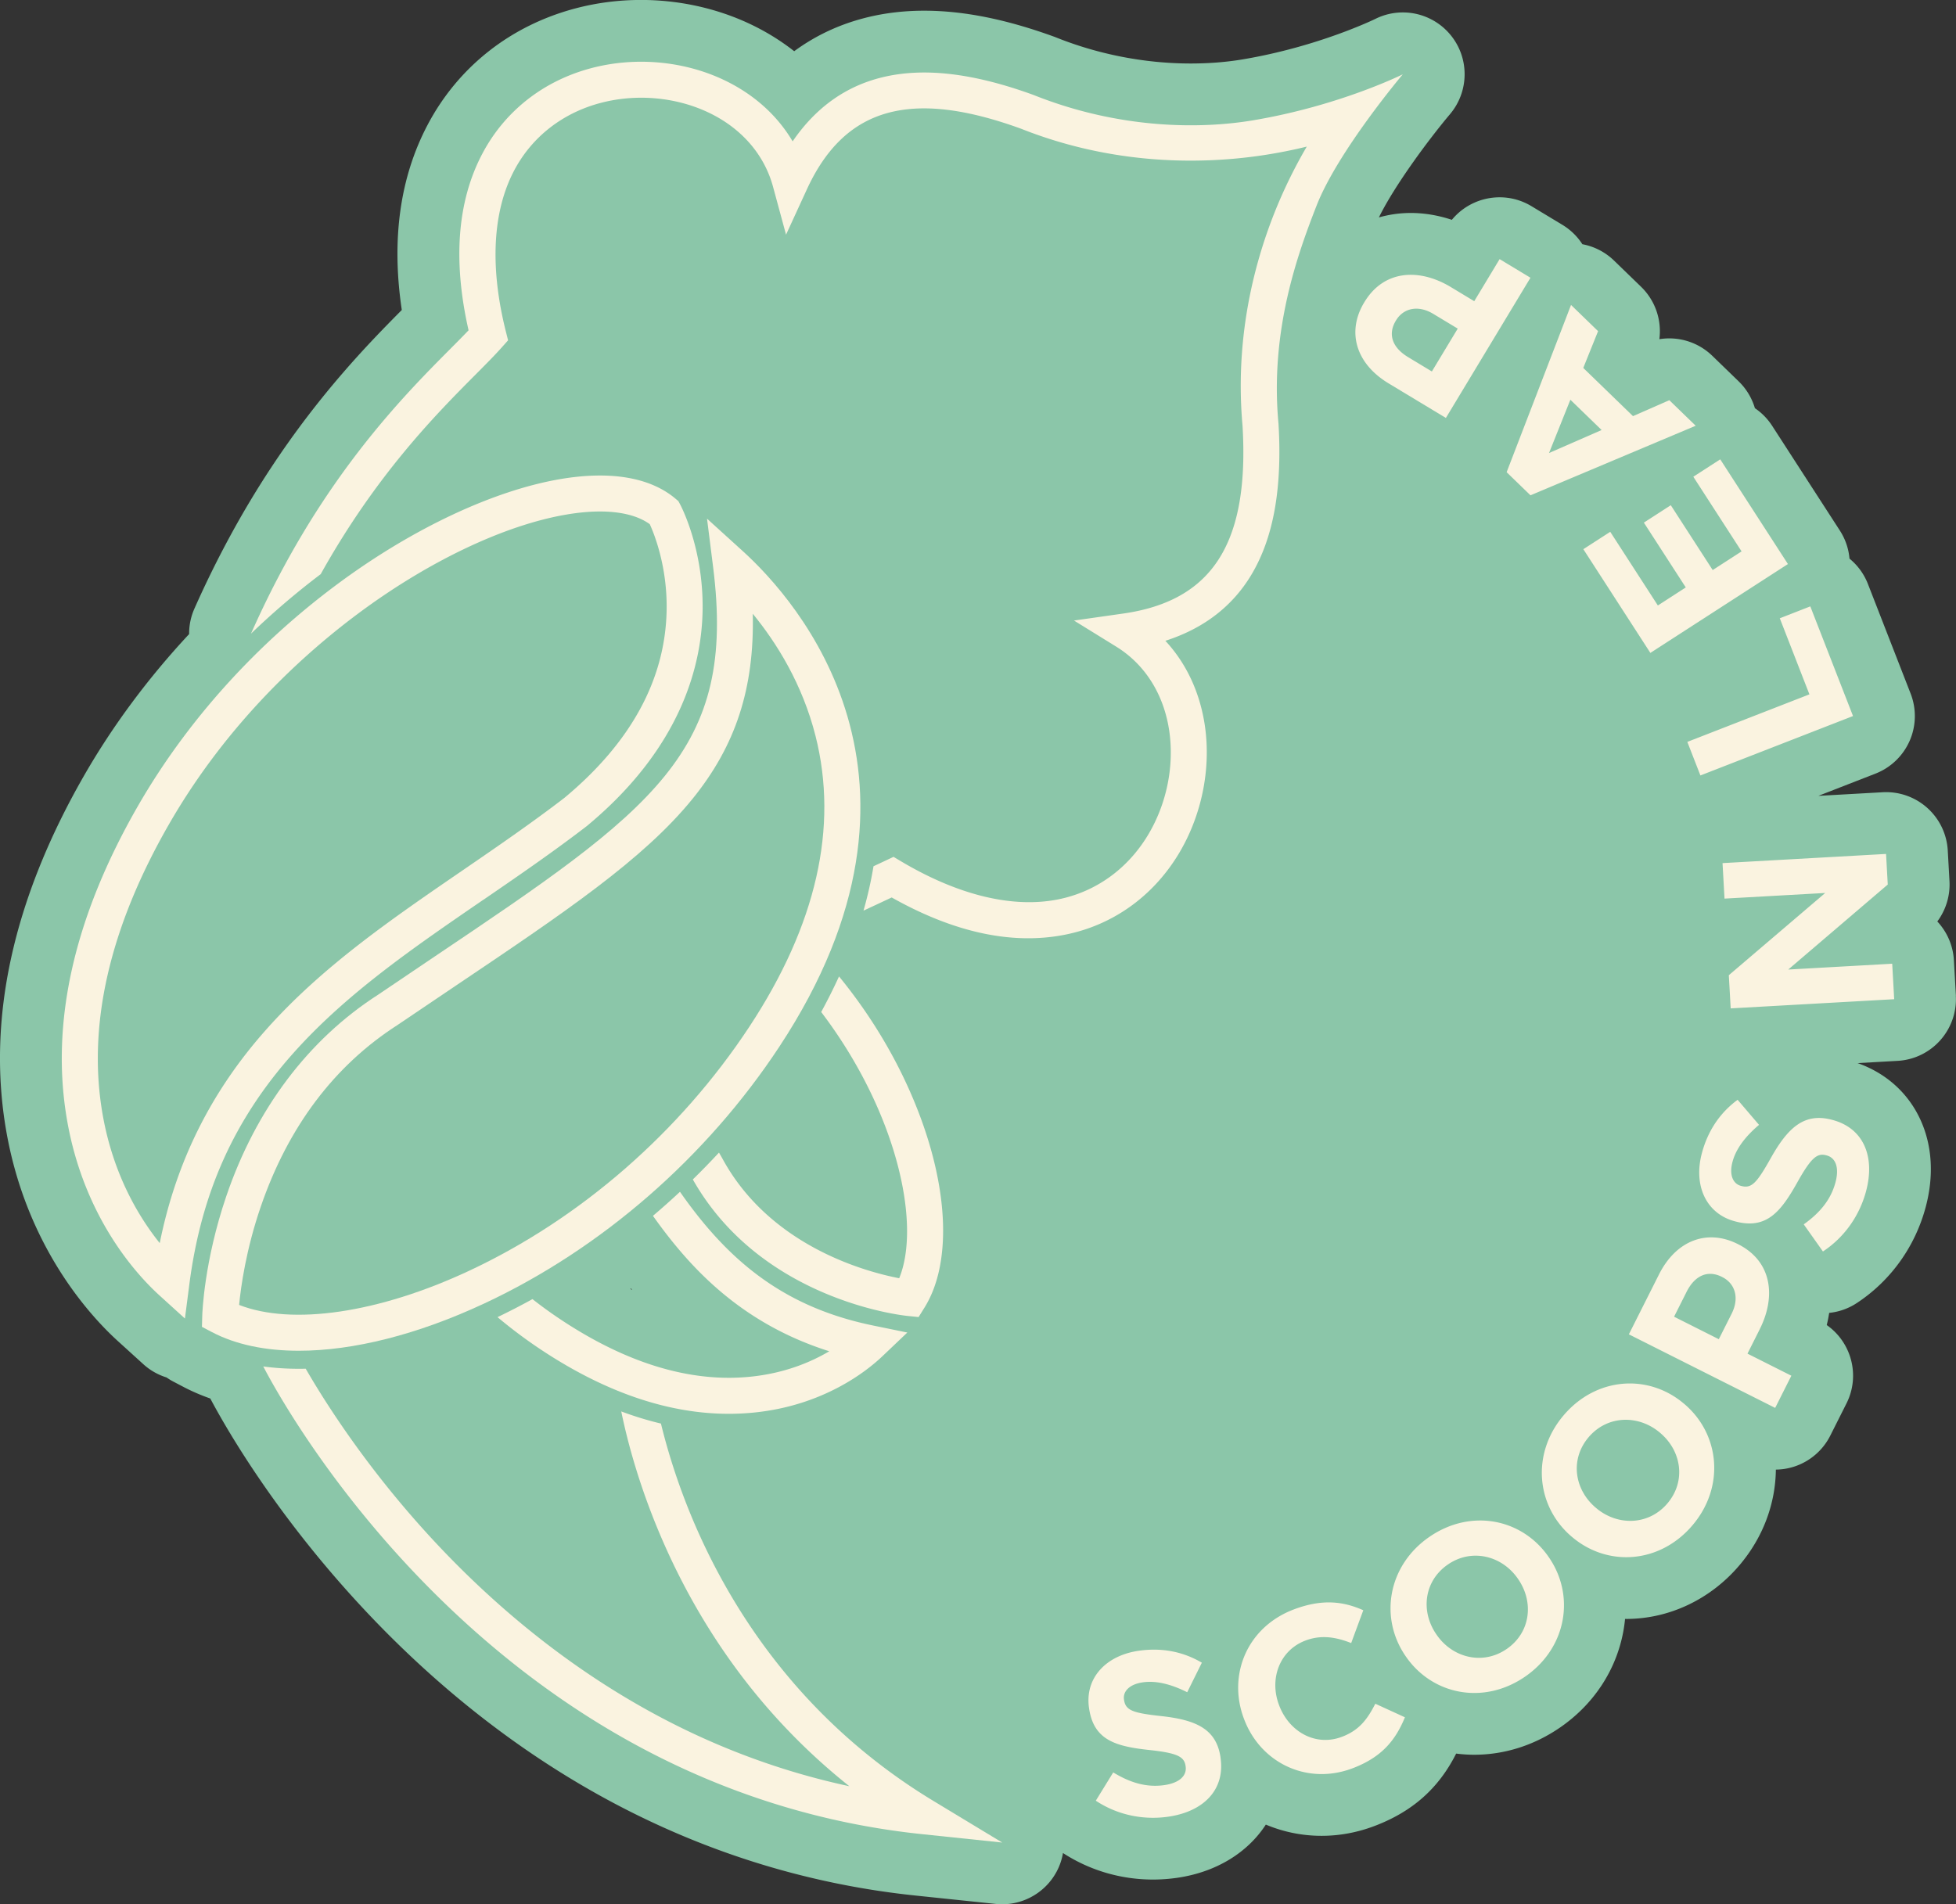
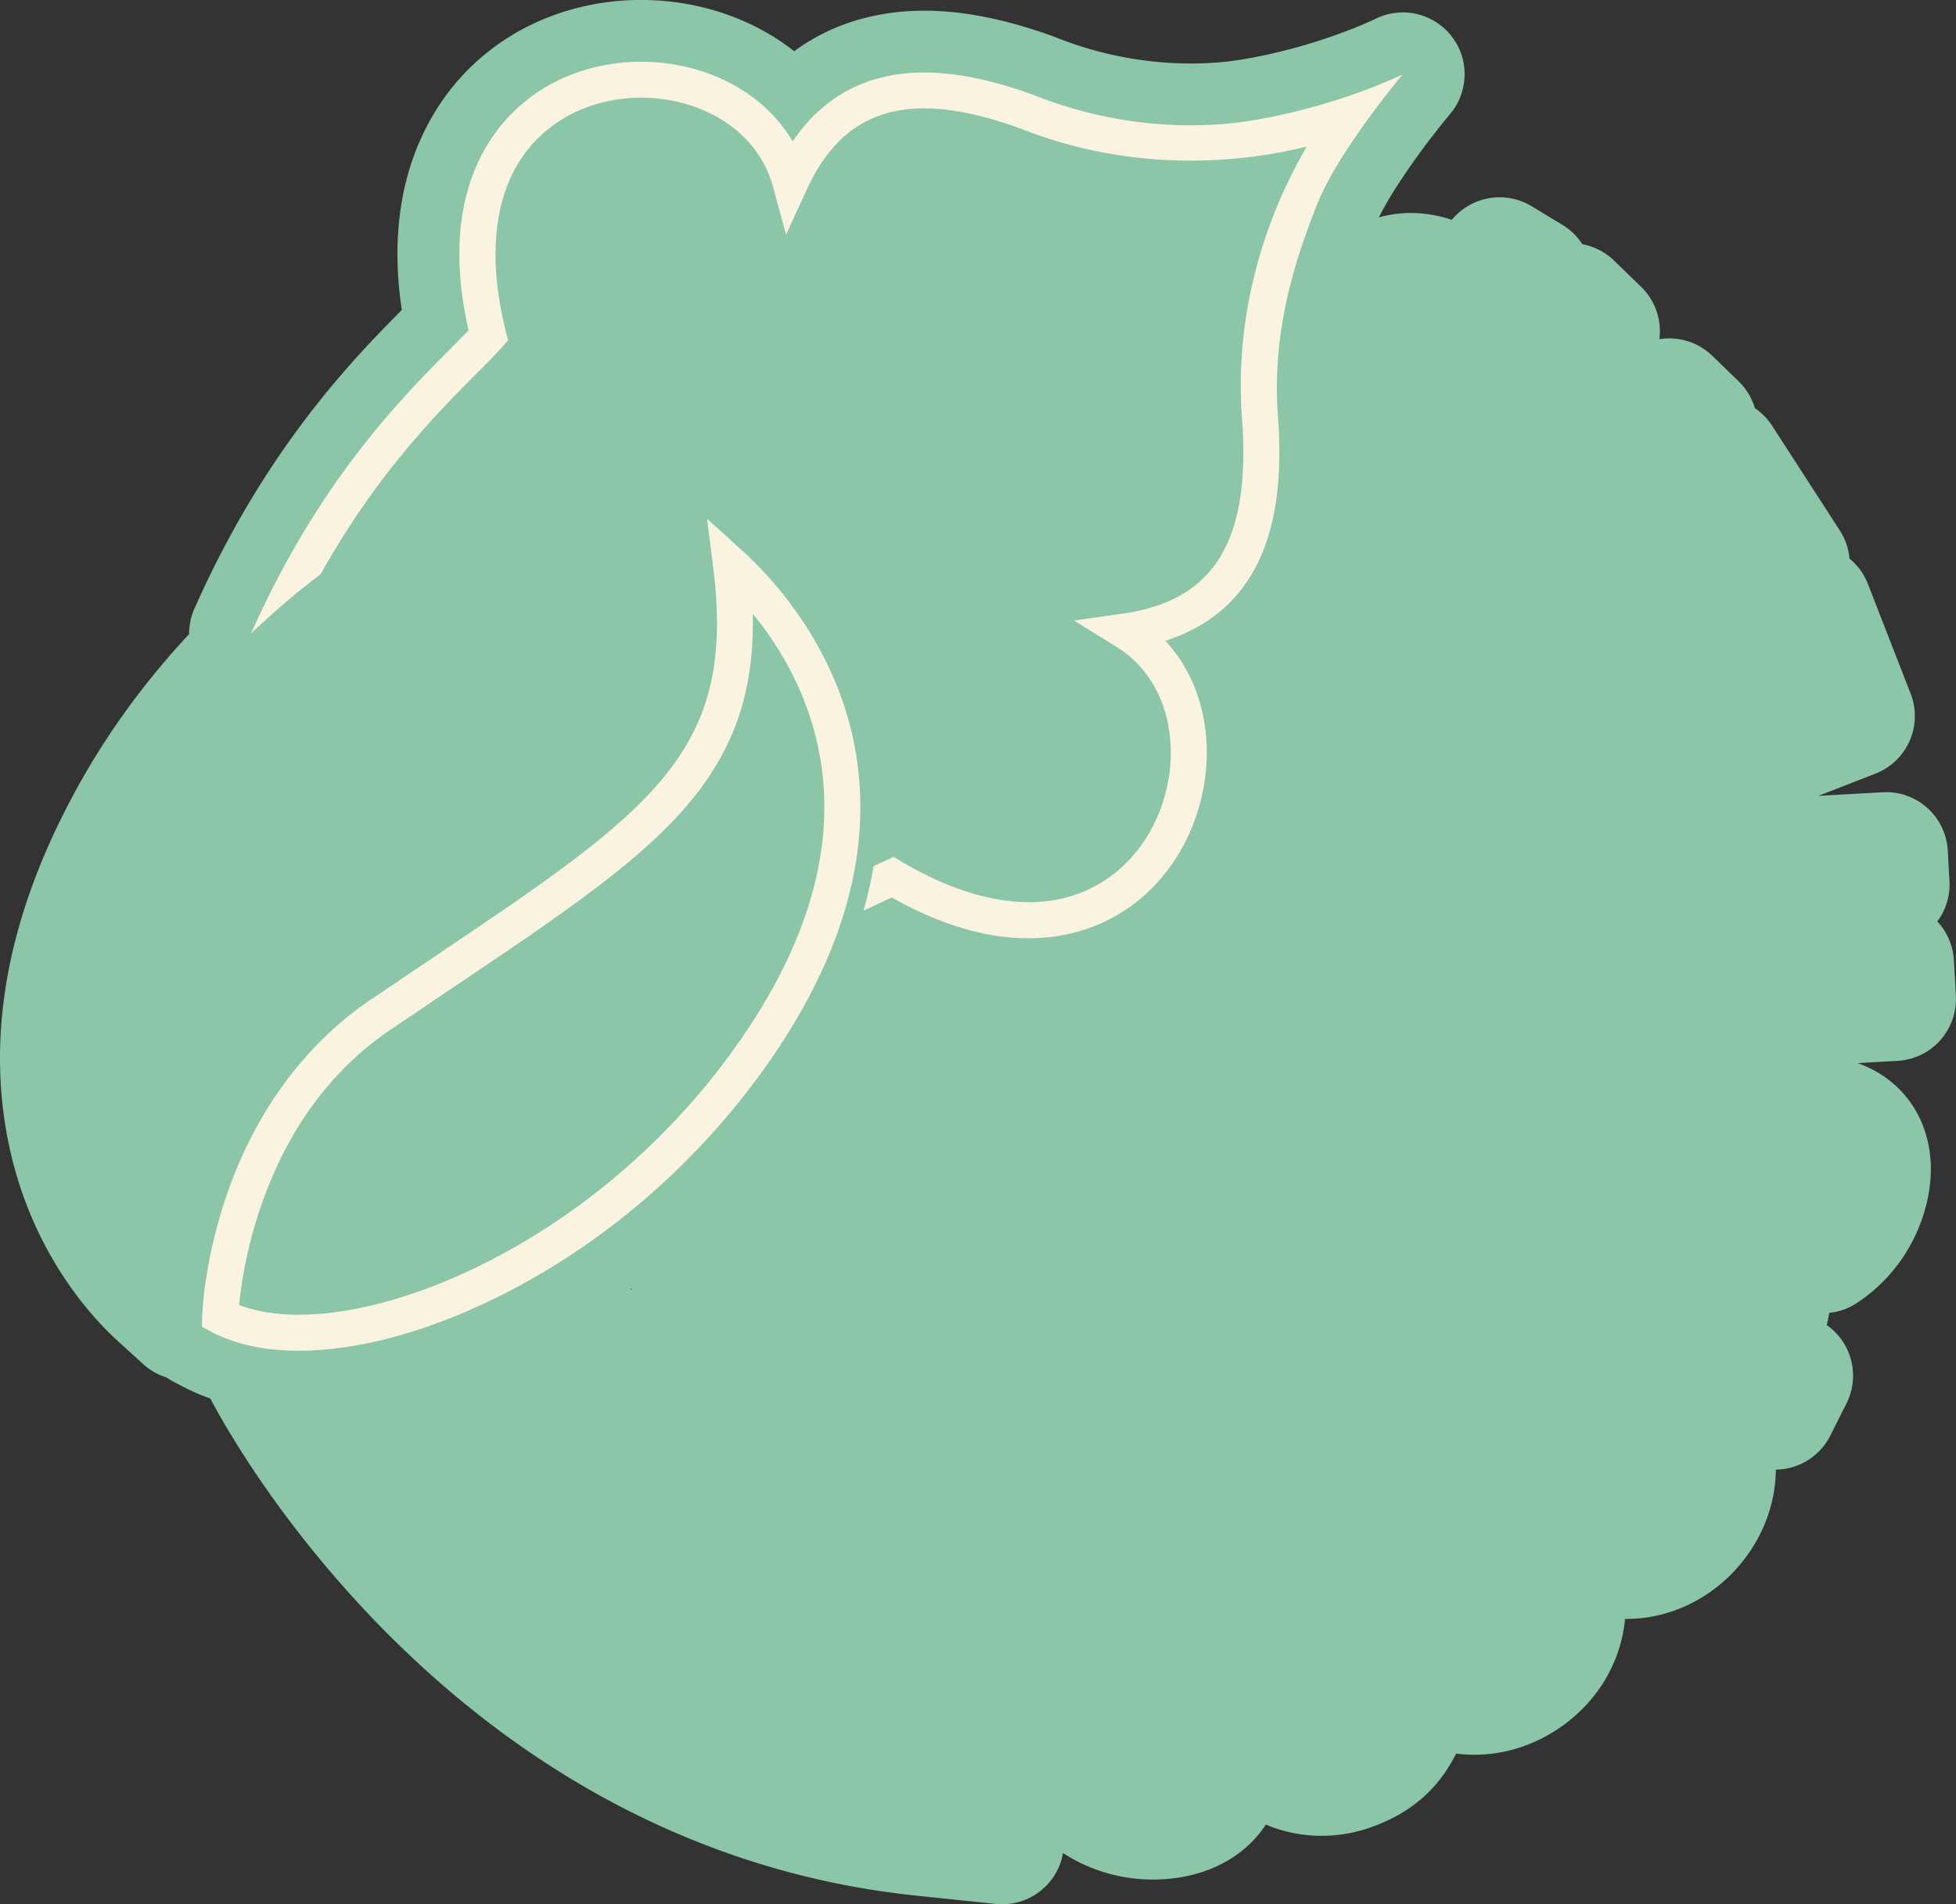
<svg xmlns="http://www.w3.org/2000/svg" id="Layer_2" data-name="Layer 2" viewBox="0 0 791.17 770.4">
  <rect x="0" y="0" width="791.17" height="770.4" fill="#333333" stroke="none" />
  <defs>
    <style>.cls-1{fill:#faf3e0}</style>
  </defs>
  <g id="Layer_2-2" data-name="Layer 2">
    <path d="m791.13 402.84-.81-14.36a25.004 25.004 0 0 0-6.71-15.69 25.022 25.022 0 0 0 4.92-16.34l-.69-12.38a25.012 25.012 0 0 0-8.3-17.24 24.975 24.975 0 0 0-18.06-6.32l-25.98 1.46 23.09-8.99a25.028 25.028 0 0 0 13.82-13.24c2.67-6.07 2.81-12.95.41-19.13l-17.28-44.36a24.866 24.866 0 0 0-7.45-10.25c-.34-3.93-1.62-7.84-3.91-11.38l-27.38-42.36a24.914 24.914 0 0 0-6.97-7.12c-1.2-4.06-3.43-7.81-6.56-10.85l-10.67-10.34a24.981 24.981 0 0 0-17.41-7.05c-1.34 0-2.68.11-4.01.32a25.004 25.004 0 0 0-7.39-21.2l-10.94-10.6a24.988 24.988 0 0 0-12.81-6.62c-2-3.1-4.72-5.81-8.09-7.85l-12.48-7.53c-4.04-2.44-8.49-3.6-12.89-3.6-7.32 0-14.49 3.22-19.33 9.11-5.51-1.83-11.11-2.77-16.62-2.77-4.47 0-8.78.63-12.89 1.8 6.52-13.27 20.57-32.06 28.76-41.77 7.65-9.06 7.91-22.27.58-31.6a24.987 24.987 0 0 0-19.66-9.56c-3.77 0-7.58.85-11.14 2.63-.23.11-22.99 11.22-53.62 16.36-6.59 1.11-13.66 1.67-21.01 1.67-18.32 0-37.06-3.6-54.17-10.42-.03-.01-.06-.02-.09-.04 0 0-.6-.23-.8-.31-19.57-7.13-36.84-10.59-52.79-10.59-7.95 0-15.64.89-22.87 2.65-10.96 2.67-20.88 7.26-29.69 13.74-5.62-4.42-11.84-8.23-18.58-11.35C289.39 3.23 274.4-.02 259.3-.02c-8.92 0-17.74 1.12-26.21 3.33-26.35 6.87-47.7 23.63-60.12 47.18-11.21 21.25-14.71 46.4-10.45 74.92-13.49 13.59-33.04 33.69-52.98 63.96-11.53 17.5-21.92 36.62-30.9 56.85a24.792 24.792 0 0 0-2.14 10.3c-16.44 17.64-30.78 36.88-42.44 57.16C5.21 363.92-5.4 412.39 2.56 457.75c8.26 47.06 34.31 74.99 45.13 84.81l10.32 9.37c2.74 2.49 5.94 4.27 9.35 5.33.86.6 1.75 1.16 2.7 1.65l4.02 2.11c3.48 1.83 7.15 3.41 10.98 4.76 6.78 12.79 28.56 50.71 67.66 91.04 27.18 28.02 57.1 51.25 88.95 69.05 40.25 22.49 83.55 36.28 128.7 41l32.38 3.38c.88.09 1.75.14 2.61.14 10.63 0 20.24-6.78 23.68-17.04.41-1.22.7-2.45.92-3.69 10.81 7.02 23.39 10.73 36.43 10.73 3.25 0 6.52-.24 9.74-.7 15.97-2.31 28.59-10.3 35.88-21.53a57.987 57.987 0 0 0 22.55 4.54c7.21 0 14.37-1.32 21.27-3.92 15.4-5.81 26.05-15.22 33.16-29.35 2.42.31 4.86.47 7.33.47 12.24 0 24.26-3.82 34.73-11.04 13.51-9.31 22.57-23.02 25.51-38.6.33-1.77.58-3.54.75-5.31.15 0 .3.01.44.01 17.43 0 34.15-7.93 45.86-21.76 9.43-11.12 14.54-24.68 14.7-38.66 2.54-.03 5.08-.44 7.53-1.25a24.98 24.98 0 0 0 14.48-12.5l6.55-13.02c5.65-11.23 2.03-24.7-7.98-31.7.41-1.65.73-3.29.98-4.93 3.88-.4 7.71-1.69 11.18-3.98 13.71-9.02 23.61-22.84 27.88-38.9 3.33-12.54 2.63-24.63-2.02-34.98-4.94-10.97-13.91-19.08-25.53-23.19l16.16-.91c13.79-.77 24.33-12.58 23.56-26.36ZM254.97 521.47c.09-.06.18-.13.27-.19.16.19.33.4.49.59-.25-.13-.5-.27-.75-.4Z" style="fill:#8bc6a9" />
    <path d="M517.09 171.19v-.22c-3.37-37.2 7.64-67.82 15.45-87.8 8.62-22.03 34.87-53.11 34.87-53.11s-25.49 12.73-60.59 18.62c-21.16 3.55-53.86 3.64-88.57-10.18l-.2-.08c-24.42-8.89-44.43-11.22-61.2-7.14-14.81 3.6-26.95 12.29-36.24 25.91-6.34-10.73-16.08-19.41-28.43-25.13-16.09-7.45-35.31-9.11-52.75-4.56-19.47 5.07-35.21 17.38-44.32 34.66-10.13 19.19-12 43.22-5.58 71.47-2.14 2.25-4.66 4.79-7.45 7.59-12.82 12.89-32.18 32.37-51.63 61.9-10.82 16.42-20.48 34.21-28.92 53.23 8.87-8.53 18.29-16.58 28.19-24.07 22.58-40.45 46.83-64.84 62.69-80.79 4.14-4.16 7.72-7.77 10.54-10.93l2.56-2.88-.94-3.73c-6.5-25.97-5.32-48.44 3.41-64.99 7.18-13.61 19.65-23.33 35.12-27.36 14.22-3.71 29.88-2.37 42.96 3.68 13.57 6.28 23.02 17.03 26.62 30.27l5.26 19.39 8.39-18.25c15.26-33.25 41.99-40.85 86.65-24.62 37.86 15.03 73.33 14.25 96.42 10.95 7.17-1.03 13.61-2.34 19.17-3.71-2.9 4.94-5.99 10.74-9.02 17.32-9.75 21.19-20.6 54.97-16.97 95.54 2.83 47.43-12.06 70.88-48.28 76.05l-19.88 2.83 17.08 10.56c11.68 7.22 19.29 19.35 21.45 34.15 2.07 14.26-1.1 29.65-8.71 42.23-8.28 13.68-21.15 22.86-36.24 25.87-18.35 3.65-40.23-1.62-63.27-15.24l-3.31-1.97-3.48 1.64c-1.5.71-3.04 1.43-4.62 2.16a160.05 160.05 0 0 1-4.05 17.96c3.95-1.83 7.77-3.63 11.41-5.33 25.28 14.24 48.87 19.3 70.17 15.05 19.15-3.81 35.43-15.4 45.85-32.61 9.32-15.42 13.21-34.32 10.66-51.86-1.97-13.47-7.5-25.28-15.99-34.42 15.7-5.03 27.5-14.19 35.17-27.36 8.69-14.91 12.15-34.76 10.58-60.7Z" class="cls-1" />
    <path d="M195.92 527.32c47.41-22.17 89.78-59.06 119.31-103.87 71.55-108.58 6.86-180.82-14.67-200.38l-14.58-13.24 2.46 19.54c4.68 37.09-.97 61.57-19.51 84.51-18.49 22.89-49.77 43.93-93.05 73.05-7.36 4.95-14.97 10.07-22.99 15.52-28.14 18.08-49.36 46.25-61.35 81.45-9.02 26.47-9.71 47.47-9.73 48.35l-.13 4.54 4.02 2.11c9.64 5.07 21.62 7.56 35.2 7.56 21.91 0 47.96-6.49 75.01-19.14Zm-99.2.62c.7-7.32 2.78-22.39 8.76-39.79 11.11-32.34 29.74-57.07 55.36-73.51l.16-.11c8.02-5.44 15.64-10.57 23.01-15.53 44.34-29.83 76.37-51.39 96.24-75.98 17.27-21.37 24.92-44.46 24.24-74.71 9.66 11.78 20.05 28.38 25.38 49.42 9.34 36.94.32 76.53-26.8 117.69-28.07 42.6-68.31 77.65-113.32 98.69-36.6 17.12-71.58 22.21-93.03 13.81Z" class="cls-1" />
-     <path d="M195.52 364.02c13.76-9.44 28-19.2 41.71-29.73l.21-.17c38.24-31.73 46.54-65.27 46.76-87.83.24-24.62-8.77-41.63-9.16-42.35l-.65-1.2-1.04-.89c-10.29-8.77-26.58-11.52-47.1-7.96-26.68 4.63-58.99 19.78-88.65 41.59-33.67 24.75-61.97 56.1-81.85 90.67-25.88 45.01-35.5 87.83-28.58 127.27 6.92 39.45 28.4 62.53 37.31 70.63l10.32 9.37 1.79-13.83c4.78-36.97 18.13-66.68 42.01-93.48 21.44-24.07 48.38-42.54 76.9-62.1Zm-87.77 52.42c-22.3 25.03-36.49 53.43-43.14 86.47-8.53-10.63-18.84-27.78-23.09-52-6.32-35.99 2.72-75.52 26.86-117.5 23.85-41.47 55.5-69.76 77.85-86.2 27.91-20.52 57.99-34.72 82.52-38.98 5-.87 9.67-1.3 13.93-1.3 8.56 0 15.47 1.74 20.14 5.13 1.82 3.98 7.13 17.19 6.82 34.76-.5 28.03-14.42 53.59-41.38 75.99-13.37 10.26-27.4 19.88-40.97 29.19-29.27 20.07-56.91 39.03-79.53 64.42Zm385.93 294.53c-1.65-11.43-9.83-15.12-23.63-16.67-11.75-1.27-14.76-2.27-15.39-6.57l-.03-.19c-.46-3.18 2.08-6.13 7.6-6.93s11.59.81 17.98 4l5.92-11.95c-7.42-4.38-16-6.2-25.56-4.82-13.39 1.93-21.81 11.18-20.09 23.08l.03.19c1.88 13.02 10.93 15.44 24.62 16.9 11.36 1.23 13.88 2.78 14.41 6.43l.03.19c.56 3.84-2.67 6.7-8.57 7.55-7.49 1.08-14.12-1.12-20.72-5.13l-7.05 11.44c8.88 5.89 19.4 7.91 29.33 6.47 14.14-2.04 23.01-10.78 21.13-23.8l-.03-.19Zm49.05-8.31c-10.63 4.01-21.31-2.08-25.32-12.7l-.07-.18c-4.01-10.63.25-22.14 10.7-26.08 6.2-2.34 12.07-1.52 18.49 1.02l4.9-13.28c-7.89-3.5-16.36-4.75-28.05-.35-19.04 7.18-26.88 26.62-20.23 44.24l.07.18c6.71 17.8 25.57 26.77 43.81 19.89 11.95-4.51 17.44-11.43 21.24-20.65l-11.98-5.49c-3.2 6.26-6.47 10.73-13.55 13.4Zm83.67-72.77c-10.69-15.51-31.41-19.73-48.24-8.13-16.83 11.6-20.31 32.73-9.62 48.24l.11.16c10.69 15.51 31.41 19.73 48.24 8.13 16.83-11.6 20.31-32.73 9.62-48.24l-.11-.16Zm-16.98 37.23c-9.66 6.66-21.89 3.59-28.33-5.76l-.11-.16c-6.44-9.35-5.01-21.6 4.66-28.26 9.66-6.66 21.89-3.59 28.33 5.76l.11.16c6.44 9.35 5.01 21.6-4.65 28.26Zm71.84-99.14-.14-.12c-14.37-12.18-35.47-10.83-48.69 4.76-13.21 15.59-11.05 36.9 3.32 49.08l.15.12c14.37 12.18 35.47 10.83 48.69-4.76 13.22-15.59 11.05-36.9-3.32-49.08Zm-6.82 40.24c-7.59 8.95-20.19 9.19-28.85 1.85l-.14-.12c-8.66-7.34-10.48-19.55-2.89-28.5s20.19-9.19 28.85-1.85l.14.12c8.66 7.34 10.48 19.55 2.89 28.5Zm37.35-70.49c6.68-13.27 4.93-27.5-8.76-34.38l-.17-.08c-12.09-6.08-24.75-1.75-31.85 12.37l-12.16 24.18 59.18 29.76 6.55-13.02-17.75-8.93 4.97-9.89Zm-11.37-6.25-5.19 10.31-18.09-9.1 5.06-10.06c3.27-6.51 8.44-8.99 14.28-6.06l.17.09c5.07 2.55 7.05 8.31 3.77 14.82Zm40.78-78.4-.18-.05c-11.16-2.97-17.77 3.11-24.6 15.2-5.78 10.31-7.88 12.69-12.08 11.57l-.18-.05c-3.11-.83-4.83-4.32-3.39-9.71 1.43-5.4 5.29-10.34 10.73-14.97l-8.66-10.14c-6.94 5.11-11.98 12.29-14.46 21.62-3.48 13.08 1.73 24.45 13.34 27.54l.18.05c12.71 3.38 18.49-4 25.21-16.02 5.59-9.97 8-11.68 11.57-10.73l.18.05c3.75 1 5.11 5.08 3.58 10.84-1.94 7.32-6.57 12.55-12.85 17.05l7.76 10.97c8.9-5.86 14.89-14.75 17.46-24.44 3.67-13.81-.89-25.4-13.6-28.78Zm-43.66-89.54 40.73-2.28-38.99 33.27.76 13.42 66.13-3.71-.8-14.36-42.05 2.36 40.25-34.39-.69-12.38-66.14 3.71.8 14.36zm34.34-82.63-49.38 19.23 5.29 13.58 61.73-24.04-17.28-44.36-12.34 4.81 11.98 30.78zm-27.44-57.84-11.68 7.55-16.95-26.23-10.89 7.04 16.95 26.22-11.29 7.3-19.26-29.8-10.88 7.03 27.11 41.96 55.64-35.95-27.38-42.36-10.89 7.04 19.52 30.2zm-85.38-22.69 66.82-28.14-10.67-10.34-14.69 6.45-20.11-19.5 5.99-14.88-10.94-10.6-26.05 67.66 9.65 9.35Zm16.13-38.66 12.64 12.25-21.27 9.3 8.63-21.55Zm-83.41-39.33c-6.99 11.59-3.64 24.54 9.89 32.71l23.17 13.98 34.21-56.72-12.48-7.53-10.26 17.02-9.48-5.72c-12.72-7.67-27.04-7.02-34.95 6.1l-.1.16Zm12.79 7.38.1-.16c2.93-4.86 8.83-6.39 15.07-2.63l9.89 5.96-10.46 17.34-9.64-5.82c-6.24-3.76-8.32-9.11-4.95-14.7ZM316.6 675.63c-13.71-16.84-25.28-35.78-34.4-56.28-7.51-16.91-12.11-32.15-14.86-43.43-5.32-1.27-10.67-2.9-16.05-4.91 2.48 12.13 7.52 31.43 17.38 53.73 9.62 21.77 21.87 41.89 36.41 59.81a249.964 249.964 0 0 0 38.46 38.08c-28.59-6.13-56.17-16.55-82.29-31.13-28.46-15.87-55.29-36.68-79.77-61.85-30.25-31.12-49.44-61.38-57.83-75.93-.91.03-1.81.04-2.72.04-5.04 0-9.86-.32-14.44-.95 4.32 8.31 25.1 46.32 64.2 86.64 25.49 26.27 53.47 48.01 83.2 64.63 37.26 20.82 77.33 33.59 119.11 37.95l32.38 3.39-27.85-16.85c-23.33-14.11-43.83-31.92-60.91-52.92ZM294.82 557.4c-22.04 0-45.35-8.22-69.41-24.5-3.44-2.33-6.79-4.78-10.03-7.33-4.66 2.57-9.38 5-14.14 7.29 5.08 4.26 10.42 8.31 16.01 12.1 26.52 17.95 52.55 27.01 77.53 27.01 3.43 0 6.84-.17 10.23-.51 28.23-2.85 45.69-16.87 51.89-22.76l10.1-9.61-13.66-2.8c-24.77-5.07-44.21-15.57-61.14-33.04-6.29-6.49-11.9-13.57-17.16-21.1-3.57 3.33-7.21 6.58-10.93 9.73 5.38 7.58 11.18 14.85 17.63 21.5 15.26 15.74 32.92 26.72 53.69 33.29-7.51 4.45-18.14 8.9-31.88 10.29-2.89.29-5.79.44-8.73.44Z" class="cls-1" />
-     <path d="m371.55 532.84 2.4-3.85c10.77-17.29 9.94-46.65-2.23-78.54-7.54-19.77-18.6-38.62-32.35-55.43-2.18 4.79-4.59 9.59-7.21 14.4 30.46 40.07 40.6 85.64 31.55 107.7-13.55-2.61-52.3-12.99-71.53-48.45l-.09-.17c-.43-.74-.85-1.48-1.27-2.21a310.1 310.1 0 0 1-10.58 10.87c27.52 48.66 84.37 54.97 86.8 55.21l4.51.46Z" class="cls-1" />
  </g>
</svg>